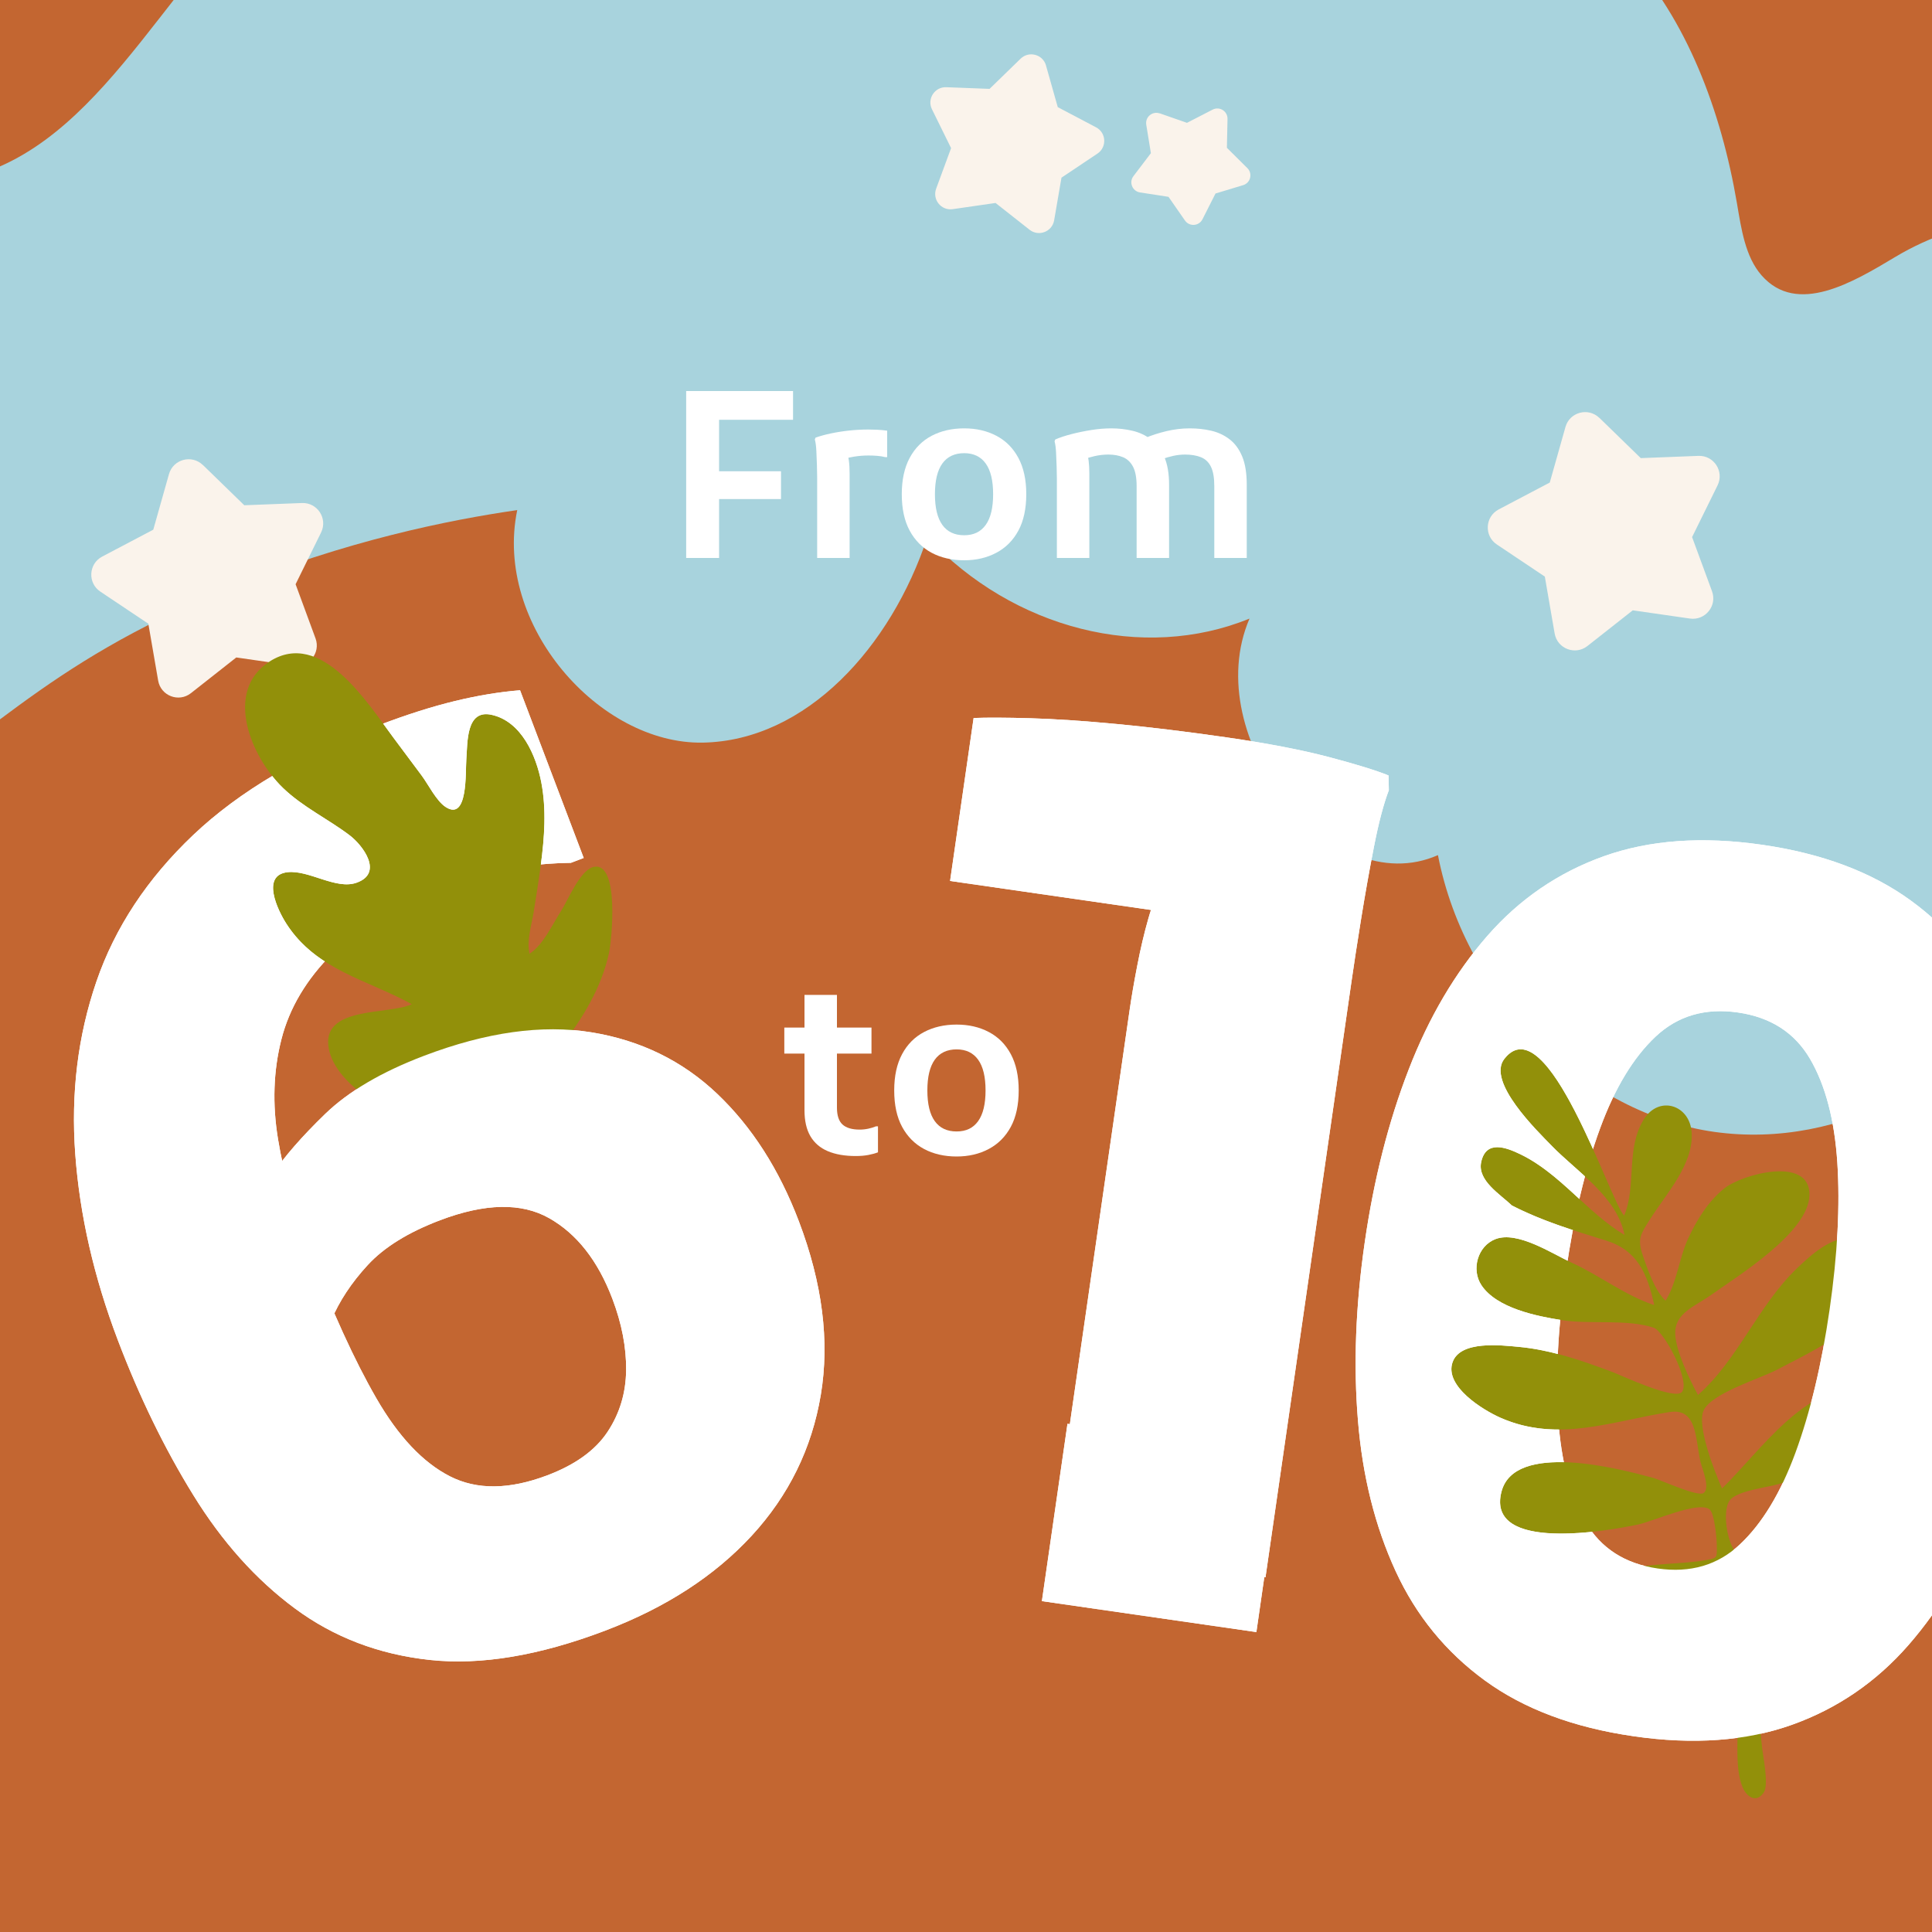
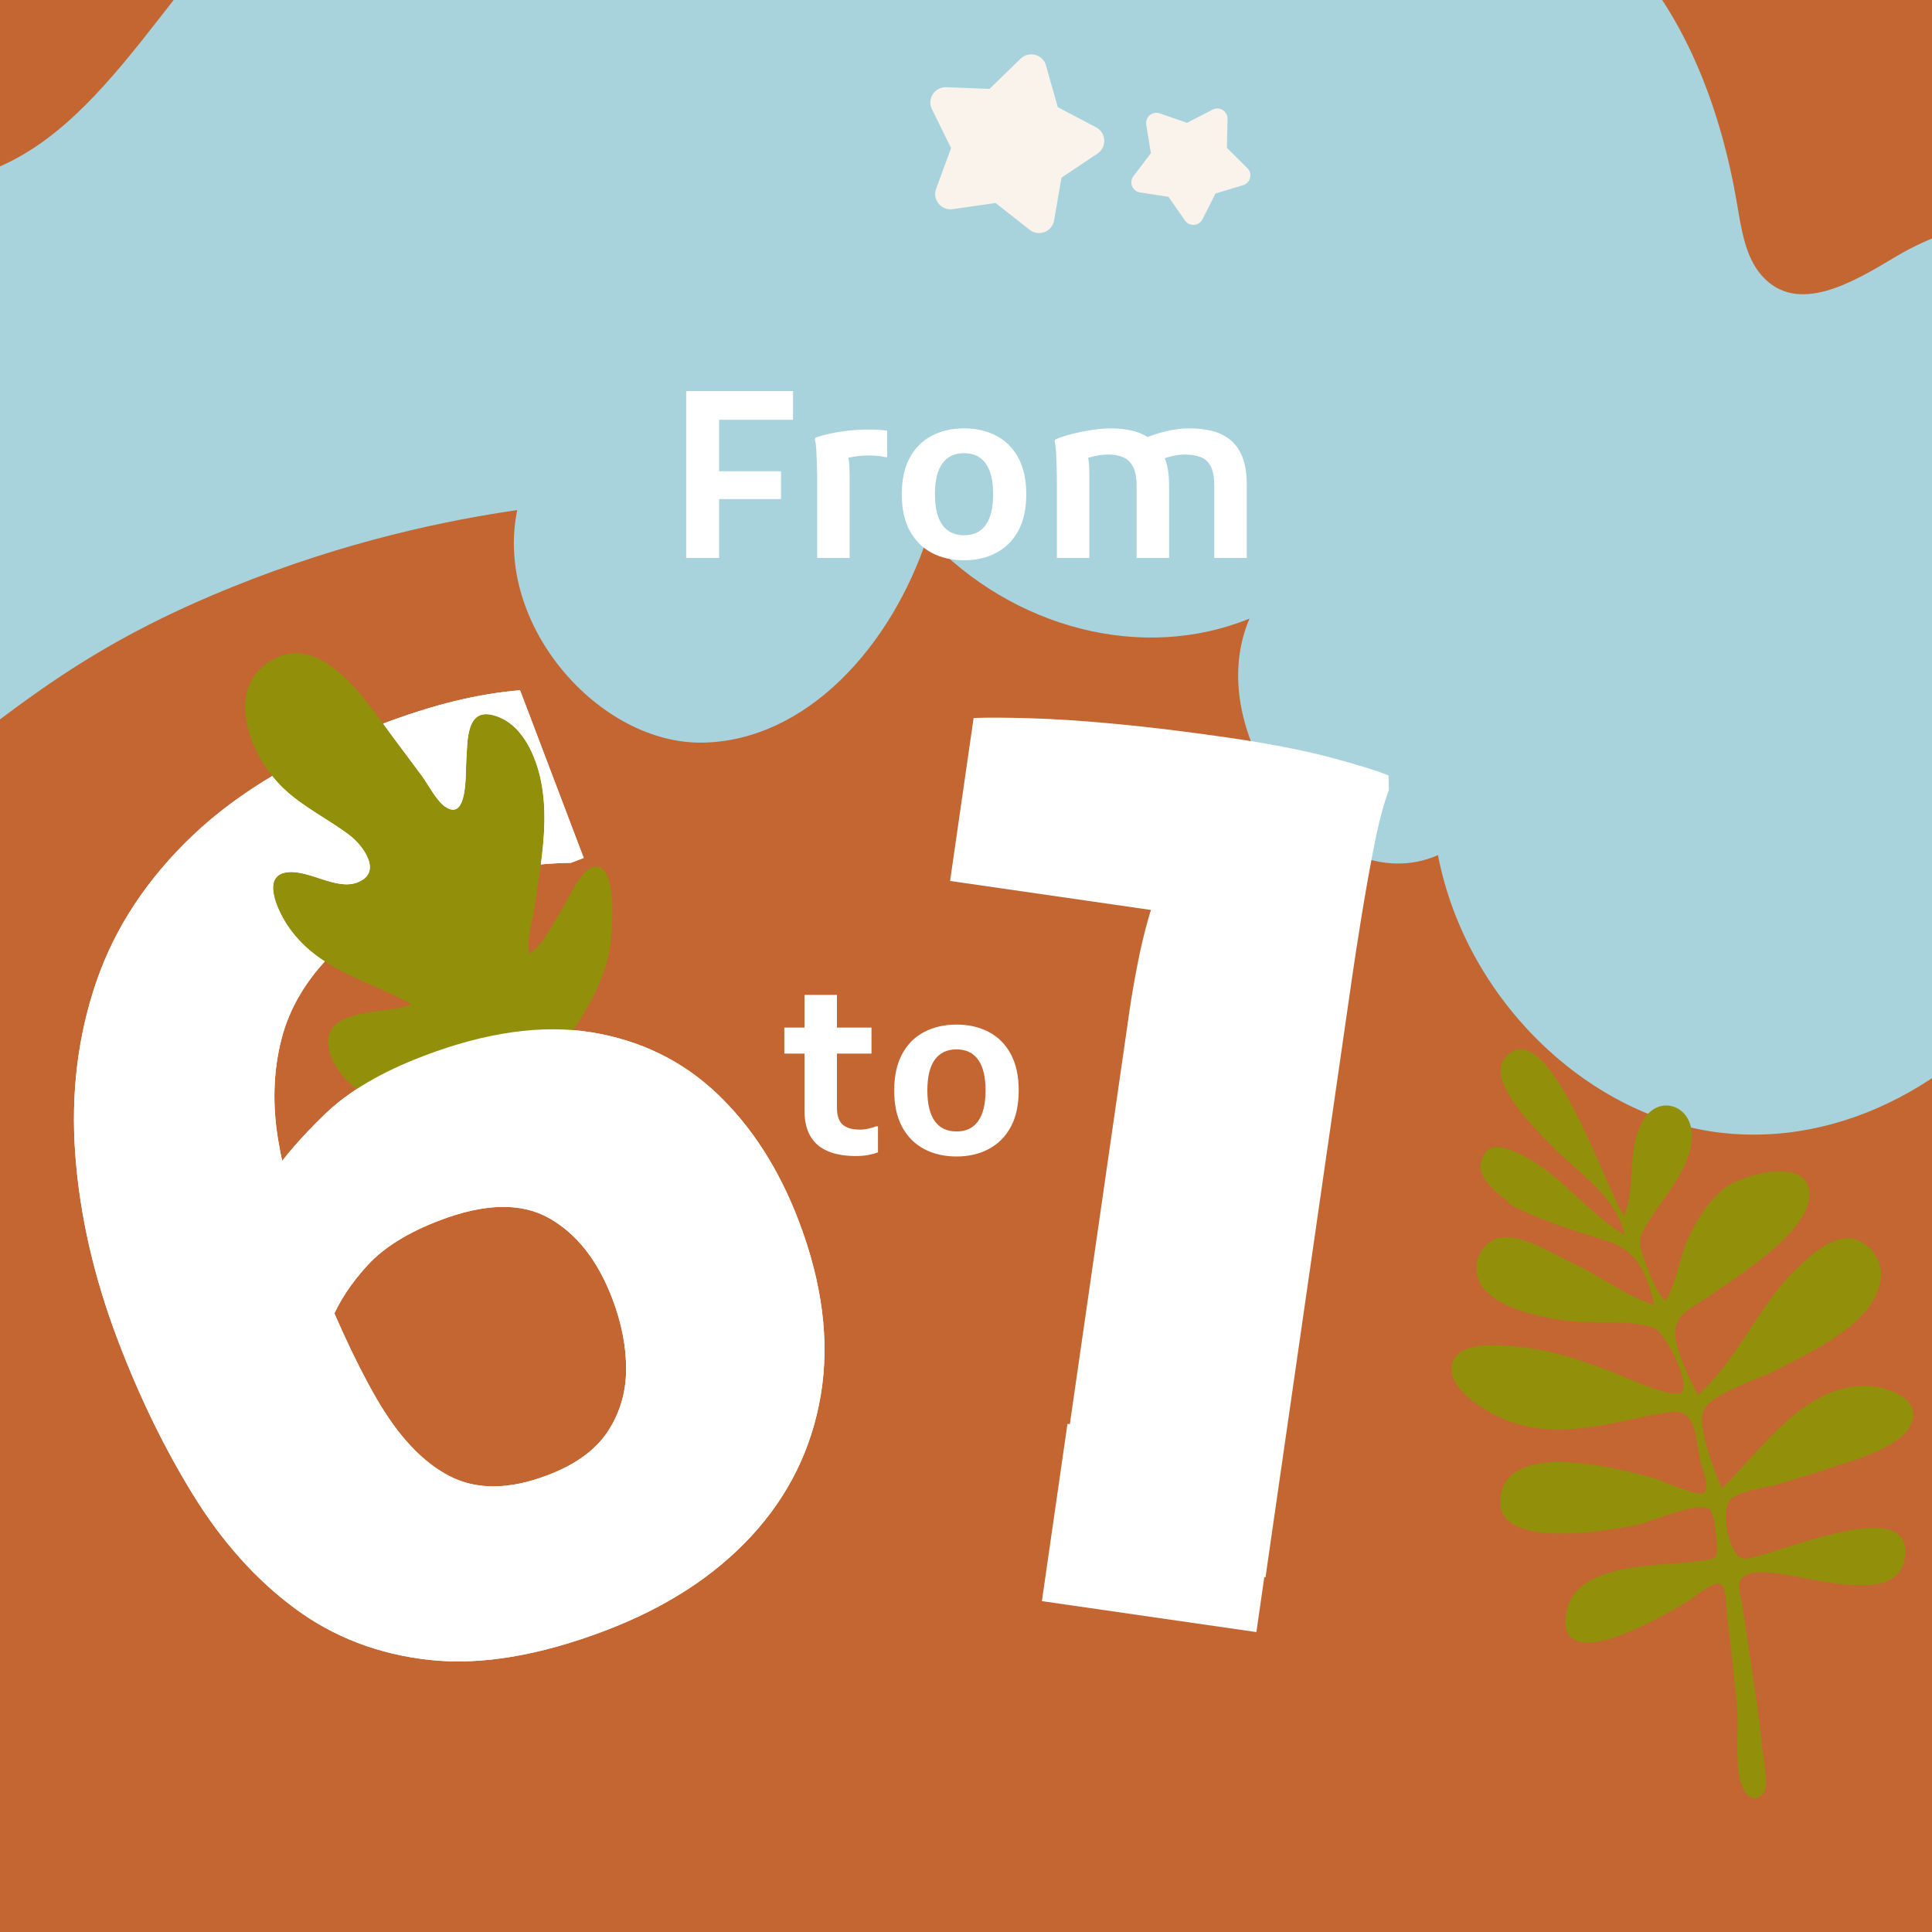
<svg xmlns="http://www.w3.org/2000/svg" id="Layer_1" data-name="Layer 1" viewBox="0 0 500 500">
  <defs>
    <style>
      .cls-1 {
        fill: #92900a;
      }

      .cls-1, .cls-2, .cls-3, .cls-4, .cls-5, .cls-6 {
        stroke-width: 0px;
      }

      .cls-2 {
        fill: #c36631;
      }

      .cls-3 {
        fill: #faf3eb;
        fill-rule: evenodd;
      }

      .cls-4 {
        fill: none;
      }

      .cls-7 {
        clip-path: url(#clippath-1);
      }

      .cls-5 {
        fill: #a8d3dd;
      }

      .cls-8 {
        clip-path: url(#clippath);
      }

      .cls-6 {
        fill: #fff;
      }
    </style>
    <clipPath id="clippath">
-       <path class="cls-4" d="M17.15,176.64v255.33h198.25v-255.33H17.15ZM139.96,223.75c-.04.33-.1.65-.14.98-1.75.16-3.6.35-5.52.59-5.27.65-11.45,2.31-18.39,4.94-12.67,4.81-22.46,10.58-29.09,17.15-.61.6-1.24,1.27-1.88,1.98-4.13-2.54-7.86-5.72-10.81-10.29-2.31-3.58-6.62-12.61.29-13.37,5.52-.61,12.48,4.58,17.8,2.74,7.15-2.48,1.65-9.72-1.73-12.28-5.64-4.27-12.16-7.34-17.28-12.28-1.16-1.11-2.29-2.42-3.36-3.85,8.27-4.95,17.73-9.46,28.14-13.41.19-.07.38-.14.57-.21,1.17,1.6,2.24,3.1,3.2,4.39,2.45,3.29,4.9,6.58,7.36,9.87,1.71,2.29,3.79,6.55,6.18,8.13,5.85,3.87,5.14-8.99,5.39-12.31.33-4.45-.08-12.95,6.5-11.53,7.79,1.68,11.59,10.61,12.91,17.53,1.34,7.03.81,14.21-.12,21.25Z" />
+       <path class="cls-4" d="M17.15,176.64v255.33h198.25v-255.33ZM139.96,223.75c-.04.33-.1.65-.14.98-1.75.16-3.6.35-5.52.59-5.27.65-11.45,2.31-18.39,4.94-12.67,4.81-22.46,10.58-29.09,17.15-.61.6-1.24,1.27-1.88,1.98-4.13-2.54-7.86-5.72-10.81-10.29-2.31-3.58-6.62-12.61.29-13.37,5.52-.61,12.48,4.58,17.8,2.74,7.15-2.48,1.65-9.72-1.73-12.28-5.64-4.27-12.16-7.34-17.28-12.28-1.16-1.11-2.29-2.42-3.36-3.85,8.27-4.95,17.73-9.46,28.14-13.41.19-.07.38-.14.57-.21,1.17,1.6,2.24,3.1,3.2,4.39,2.45,3.29,4.9,6.58,7.36,9.87,1.71,2.29,3.79,6.55,6.18,8.13,5.85,3.87,5.14-8.99,5.39-12.31.33-4.45-.08-12.95,6.5-11.53,7.79,1.68,11.59,10.61,12.91,17.53,1.34,7.03.81,14.21-.12,21.25Z" />
    </clipPath>
    <clipPath id="clippath-1">
-       <path class="cls-4" d="M243.89,183.71v268.78h286.05V183.71H243.89ZM389.32,274.05c7.3-9.34,16.85,9.6,23.57,24.69-.64,2.07-1.27,4.25-1.86,6.49-3.19-3.01-6.62-5.79-9.35-8.6-3.87-3.97-16.98-16.67-12.35-22.59ZM383.33,300.79c1.23-5.86,6.48-3.83,10.15-2.06,6.15,2.97,11.08,7.74,16.12,12.34-.55,2.43-1.08,4.97-1.58,7.6-5.72-1.86-11.36-3.91-16.75-6.69-2.96-2.84-8.94-6.43-7.94-11.18ZM387.05,320.67c5.66-2.15,14.52,3.69,19.59,6.06-.13.82-.26,1.63-.38,2.47-.6,4.16-1.08,8.37-1.46,12.53-.18-.02-.36-.04-.54-.07-6.52-1.02-16.92-3.07-20.88-9.06-2.67-4.03-.99-10.16,3.67-11.93ZM375.93,352.52c2-5.65,12.55-4.37,17.1-3.95,3.81.35,7.5,1.12,11.14,2.11-.26,5.77-.24,11.26.09,16.33.06.94.15,1.93.24,2.95-5.34.13-10.7-.62-16.2-3.04-4.49-1.98-14.59-8.16-12.38-14.39ZM388.58,386.06c1.66-6.43,9.08-7.97,17.2-7.6,1.2,5.81,3.01,10.84,5.4,14.92.57.98,1.24,1.95,1.97,2.88v.06c-11.81,1.37-27.52,1.16-24.58-10.26Z" />
-     </clipPath>
+       </clipPath>
  </defs>
  <rect class="cls-2" width="500" height="500" />
  <path class="cls-5" d="M-54.31,42.97c15.98,3.69,32.6,6.96,48.04,2.4C28.84,34.99,45.3-10.6,75.79-32.38c25.8-18.43,58.77-17.98,89.84-16.97,51.42,1.66,102.84,3.33,154.26,4.99,35.41,1.15,74.49,3.97,101.03,32.5,15.67,16.84,24.54,40.63,28.6,64.47,1.13,6.62,2.14,13.82,6.37,18.65,9.19,10.51,23.65,1.8,34.62-4.77,36.17-21.65,88.03-8.73,111.42,32.29,11.31,19.83,13.65,44.81,8.61,66.84-5.39,23.54-19.2,43.72-39.52,50.67-7.12,2.44-14.78,3.4-21.25,7.47-9.08,5.7-14.49,16.56-20.76,25.99-19.59,29.49-52.33,47.78-85.29,43.19-32.97-4.59-64.31-34.11-71.58-71.64-27.88,12.35-61.99-30.47-48.77-61.21-27.5,11.23-61.06,2.76-83.38-21.05-9.36,28.38-31.34,52.66-58.1,53.15-26.76.49-54.19-30.49-48.03-60.18-17.74,2.57-44.23,7.89-74.54,20.22-49.82,20.28-62.49,40.21-98.54,61.14l-15.06-170.42Z" />
-   <path class="cls-3" d="M52.51,120.34l10.71,10.42,14.93-.58c4-.15,6.71,4.02,4.95,7.62l-6.6,13.4,5.16,14.02c1.38,3.76-1.75,7.63-5.72,7.06l-14.79-2.13-11.74,9.24c-3.15,2.48-7.8.69-8.48-3.25l-2.54-14.72-12.42-8.31c-3.33-2.23-3.07-7.2.48-9.07l13.22-6.96,4.06-14.38c1.09-3.85,5.9-5.14,8.77-2.35Z" />
-   <path class="cls-3" d="M413.92,108.14l10.71,10.42,14.93-.58c4-.15,6.71,4.02,4.95,7.62l-6.6,13.4,5.16,14.02c1.38,3.76-1.75,7.63-5.72,7.06l-14.79-2.13-11.74,9.24c-3.15,2.48-7.8.69-8.48-3.25l-2.54-14.72-12.42-8.31c-3.33-2.23-3.07-7.2.48-9.07l13.22-6.96,4.06-14.38c1.09-3.85,5.9-5.14,8.77-2.35Z" />
  <path class="cls-3" d="M270.7,16.95l3.05,10.78,9.91,5.22c2.66,1.4,2.85,5.13.36,6.8l-9.31,6.23-1.9,11.04c-.51,2.96-4,4.3-6.36,2.44l-8.8-6.93-11.09,1.6c-2.97.43-5.32-2.47-4.29-5.29l3.87-10.51-4.95-10.05c-1.33-2.69.71-5.83,3.71-5.71l11.2.43,8.03-7.81c2.15-2.09,5.76-1.13,6.58,1.76Z" />
  <path class="cls-3" d="M300.14,29.33l7.05,2.46,6.64-3.42c1.78-.92,3.89.4,3.85,2.41l-.16,7.47,5.3,5.26c1.42,1.41.82,3.83-1.1,4.41l-7.15,2.16-3.37,6.67c-.9,1.79-3.39,1.96-4.53.32l-4.26-6.13-7.38-1.14c-1.98-.31-2.91-2.62-1.7-4.21l4.52-5.95-1.2-7.37c-.32-1.98,1.59-3.58,3.48-2.92Z" />
  <g>
    <path class="cls-6" d="M177.58,144.4v-43.2h8.52v43.2h-8.52ZM182.26,108.64v-7.44h22.98v7.44h-22.98ZM182.26,129.16v-7.2h19.86v7.2h-19.86Z" />
    <path class="cls-6" d="M211.48,144.4v-20.94c0-.8-.02-1.83-.06-3.09-.04-1.26-.09-2.5-.15-3.72-.06-1.22-.19-2.19-.39-2.91l.18-.48c1.12-.4,2.43-.76,3.93-1.08s3.08-.57,4.74-.75c1.66-.18,3.33-.27,5.01-.27.72,0,1.5.02,2.34.06s1.68.12,2.52.24v6.84h-.54c-.6-.16-1.28-.27-2.04-.33-.76-.06-1.5-.09-2.22-.09-1.28,0-2.54.1-3.78.3-1.24.2-2.3.44-3.18.72l1.26-1.92c.52,1.08.78,2.94.78,5.58v21.84h-8.4Z" />
    <path class="cls-6" d="M233.38,127.9c0-3.72.68-6.85,2.04-9.39,1.36-2.54,3.26-4.45,5.7-5.73,2.44-1.28,5.24-1.92,8.4-1.92s5.9.64,8.34,1.92c2.44,1.28,4.34,3.19,5.7,5.73,1.36,2.54,2.04,5.67,2.04,9.39s-.68,6.9-2.04,9.42c-1.36,2.52-3.26,4.43-5.7,5.73-2.44,1.3-5.22,1.95-8.34,1.95s-6.01-.65-8.43-1.95c-2.42-1.3-4.31-3.21-5.67-5.73-1.36-2.52-2.04-5.66-2.04-9.42ZM241.96,127.9c0,3.52.64,6.17,1.92,7.95,1.28,1.78,3.16,2.67,5.64,2.67s4.3-.89,5.58-2.67c1.28-1.78,1.92-4.43,1.92-7.95s-.64-6.17-1.92-7.95c-1.28-1.78-3.14-2.67-5.58-2.67s-4.36.89-5.64,2.67c-1.28,1.78-1.92,4.43-1.92,7.95Z" />
    <path class="cls-6" d="M273.52,144.4v-20.46c0-.8-.02-1.83-.06-3.09-.04-1.26-.09-2.5-.15-3.72-.06-1.22-.19-2.19-.39-2.91l.18-.48c1.2-.52,2.62-.99,4.26-1.41,1.64-.42,3.35-.77,5.13-1.05,1.78-.28,3.49-.42,5.13-.42,1.88,0,3.71.21,5.49.63,1.78.42,3.38,1.17,4.8,2.25,1.42,1.08,2.55,2.57,3.39,4.47.84,1.9,1.26,4.33,1.26,7.29v18.9h-8.4v-18.54c0-2.2-.31-3.89-.93-5.07-.62-1.18-1.48-2-2.58-2.46-1.1-.46-2.37-.69-3.81-.69-1.2,0-2.41.14-3.63.42-1.22.28-2.29.6-3.21.96l1.26-2.1c.2.6.36,1.38.48,2.34s.18,2.06.18,3.3v21.84h-8.4ZM314.26,144.4v-18.54c0-2.2-.29-3.89-.87-5.07-.58-1.18-1.44-2-2.58-2.46-1.14-.46-2.51-.69-4.11-.69-1,0-2.01.11-3.03.33s-2.01.51-2.97.87l-4.56-5.4c1.8-.76,3.71-1.38,5.73-1.86,2.02-.48,4.03-.72,6.03-.72s3.76.2,5.52.6c1.76.4,3.34,1.13,4.74,2.19,1.4,1.06,2.5,2.54,3.3,4.44.8,1.9,1.2,4.37,1.2,7.41v18.9h-8.4Z" />
  </g>
  <g>
    <path class="cls-6" d="M202.98,272.66v-6.72h22.56v6.72h-22.56ZM221.46,299.18c-2.84,0-5.25-.42-7.23-1.26-1.98-.84-3.48-2.13-4.5-3.87-1.02-1.74-1.53-3.99-1.53-6.75v-29.82h8.4v29.16c0,2.04.48,3.5,1.44,4.38s2.44,1.32,4.44,1.32c.76,0,1.51-.08,2.25-.24.74-.16,1.39-.36,1.95-.6h.54v6.72c-.72.28-1.56.51-2.52.69s-2.04.27-3.24.27Z" />
    <path class="cls-6" d="M231.42,282.2c0-3.72.68-6.85,2.04-9.39,1.36-2.54,3.26-4.45,5.7-5.73,2.44-1.28,5.24-1.92,8.4-1.92s5.9.64,8.34,1.92c2.44,1.28,4.34,3.19,5.7,5.73,1.36,2.54,2.04,5.67,2.04,9.39s-.68,6.9-2.04,9.42c-1.36,2.52-3.26,4.43-5.7,5.73-2.44,1.3-5.22,1.95-8.34,1.95s-6.01-.65-8.43-1.95c-2.42-1.3-4.31-3.21-5.67-5.73-1.36-2.52-2.04-5.66-2.04-9.42ZM240,282.2c0,3.52.64,6.17,1.92,7.95,1.28,1.78,3.16,2.67,5.64,2.67s4.3-.89,5.58-2.67c1.28-1.78,1.92-4.43,1.92-7.95s-.64-6.17-1.92-7.95c-1.28-1.78-3.14-2.67-5.58-2.67s-4.36.89-5.64,2.67c-1.28,1.78-1.92,4.43-1.92,7.95Z" />
  </g>
  <g>
    <path class="cls-6" d="M156.62,422.01c-17.08,6.48-32.21,9.01-45.4,7.58-13.19-1.43-24.82-5.87-34.88-13.31-10.06-7.44-18.83-17.22-26.3-29.33-7.47-12.1-13.99-25.49-19.56-40.17-6.18-16.28-9.84-32.3-11-48.06s.66-30.65,5.46-44.66c4.8-14,13.16-26.66,25.07-37.97,11.92-11.3,28.02-20.8,48.32-28.51,7.03-2.67,13.49-4.72,19.39-6.15,5.89-1.43,11.52-2.36,16.87-2.79l16.47,43.4-3.32,1.26c-3.67.02-8.2.36-13.58,1.02-5.38.66-11.59,2.33-18.62,5-12.86,4.88-22.67,10.67-29.44,17.37-6.76,6.71-11.19,14.13-13.27,22.28-2.08,8.15-2.37,16.77-.88,25.85,1.5,9.09,4.15,18.66,7.96,28.7,5.95,15.67,11.78,28.46,17.49,38.36,5.71,9.9,12.06,16.63,19.04,20.19,6.98,3.56,15.39,3.47,25.24-.27,7.23-2.74,12.41-6.49,15.56-11.25,3.14-4.75,4.74-10.07,4.8-15.96.06-5.88-1.12-12.04-3.56-18.47-3.74-9.85-9.19-16.8-16.36-20.86-7.17-4.06-16.59-3.88-28.24.54-8.24,3.13-14.47,6.99-18.7,11.58s-7.37,9.35-9.42,14.26l-15.07,5.72-14.41-37.97,14.17-5.38c3.08-4.61,7.64-9.85,13.69-15.71,6.05-5.85,14.6-10.89,25.65-15.08,16.07-6.1,30.48-8.12,43.22-6.06,12.73,2.06,23.6,7.37,32.59,15.91,8.98,8.54,16.04,19.55,21.15,33.01,6.1,16.08,7.99,31.05,5.67,44.92-2.32,13.87-8.29,26.02-17.89,36.45-9.61,10.42-22.25,18.61-37.92,24.56Z" />
    <path class="cls-1" d="M69.76,171.2c13.34-8.54,25.34,10.71,31.99,19.62,2.45,3.29,4.9,6.58,7.36,9.87,1.71,2.29,3.79,6.55,6.18,8.13,5.85,3.87,5.14-8.99,5.39-12.31.33-4.45-.08-12.95,6.5-11.53,7.79,1.68,11.59,10.61,12.91,17.53,1.34,7.03.81,14.21-.12,21.25-.54,4.1-1.2,8.18-1.85,12.26-.55,3.44-1.86,7.36-1.08,10.8,3.56-2.28,5.91-7.59,8.2-11.12,1.73-2.67,4.92-10.71,8.49-11.37,6.59-1.21,4.64,18.78,3.86,22.39-1.95,8.92-6.82,16.85-12.33,24.01-3.29,4.28-6.95,8.25-10.86,11.97-3.4,3.24-7.34,5.25-7.83,10.13-.31,3.06,1.32,11.06-1.1,13.32-4.03,3.75-4.92-2.59-4.74-5.14.24-3.34,2.14-8.01-1.19-9.3-1.69-.66-5.15.1-7.09-.19-2.31-.34-4.56-.95-6.74-1.78-7.31-2.79-18.87-9.74-20.59-18.2-2.31-11.33,15.52-8.79,21.43-11.66-11.58-6.38-24.68-8.8-32.41-20.79-2.31-3.58-6.62-12.61.29-13.37,5.52-.61,12.48,4.58,17.8,2.74,7.15-2.48,1.65-9.72-1.73-12.28-5.64-4.27-12.16-7.34-17.28-12.28-8.12-7.82-15.51-24.96-3.44-32.71Z" />
    <g class="cls-8">
      <path class="cls-6" d="M156.62,422.01c-17.08,6.48-32.21,9.01-45.4,7.58-13.19-1.43-24.82-5.87-34.88-13.31-10.06-7.44-18.83-17.22-26.3-29.33-7.47-12.1-13.99-25.49-19.56-40.17-6.18-16.28-9.84-32.3-11-48.06s.66-30.65,5.46-44.66c4.8-14,13.16-26.66,25.07-37.97,11.92-11.3,28.02-20.8,48.32-28.51,7.03-2.67,13.49-4.72,19.39-6.15,5.89-1.43,11.52-2.36,16.87-2.79l16.47,43.4-3.32,1.26c-3.67.02-8.2.36-13.58,1.02-5.38.66-11.59,2.33-18.62,5-12.86,4.88-22.67,10.67-29.44,17.37-6.76,6.71-11.19,14.13-13.27,22.28-2.08,8.15-2.37,16.77-.88,25.85,1.5,9.09,4.15,18.66,7.96,28.7,5.95,15.67,11.78,28.46,17.49,38.36,5.71,9.9,12.06,16.63,19.04,20.19,6.98,3.56,15.39,3.47,25.24-.27,7.23-2.74,12.41-6.49,15.56-11.25,3.14-4.75,4.74-10.07,4.8-15.96.06-5.88-1.12-12.04-3.56-18.47-3.74-9.85-9.19-16.8-16.36-20.86-7.17-4.06-16.59-3.88-28.24.54-8.24,3.13-14.47,6.99-18.7,11.58s-7.37,9.35-9.42,14.26l-15.07,5.72-14.41-37.97,14.17-5.38c3.08-4.61,7.64-9.85,13.69-15.71,6.05-5.85,14.6-10.89,25.65-15.08,16.07-6.1,30.48-8.12,43.22-6.06,12.73,2.06,23.6,7.37,32.59,15.91,8.98,8.54,16.04,19.55,21.15,33.01,6.1,16.08,7.99,31.05,5.67,44.92-2.32,13.87-8.29,26.02-17.89,36.45-9.61,10.42-22.25,18.61-37.92,24.56Z" />
    </g>
  </g>
  <g>
    <g>
      <path class="cls-6" d="M269.64,414.37l6.62-45.89,55.51,8.01-6.62,45.89-55.51-8.01ZM272.31,400.2l20.05-138.92c.48-3.31,1.13-7.12,1.97-11.43.83-4.31,1.78-8.34,2.85-12.09,1.07-3.75,2.12-6.28,3.15-7.61l19.66,8.54-74.11-10.7,6.09-42.17c3.4-.14,8.3-.12,14.71.06,6.41.19,13.88.69,22.42,1.5,8.53.81,17.97,1.96,28.31,3.45,10.54,1.52,19.37,3.22,26.49,5.09,7.11,1.88,12.27,3.47,15.45,4.77l.08,3.81c-1.37,3.61-2.65,8.48-3.85,14.64-1.2,6.16-2.32,12.44-3.35,18.83-1.03,6.39-1.84,11.66-2.43,15.8l-22.29,154.43-55.2-7.97Z" />
-       <path class="cls-6" d="M422.74,449.33c-15.5-2.24-28.32-7.04-38.44-14.41-10.12-7.37-17.83-16.82-23.13-28.35-5.3-11.53-8.55-24.5-9.73-38.91-1.2-14.42-.61-29.79,1.75-46.12s6.14-31.25,11.37-44.73c5.21-13.49,12-25.02,20.34-34.58,8.35-9.56,18.41-16.44,30.2-20.65,11.79-4.2,25.44-5.19,40.95-2.95,15.5,2.24,28.31,7.04,38.44,14.41,10.12,7.37,17.83,16.82,23.13,28.35,5.3,11.53,8.54,24.5,9.74,38.92,1.19,14.41.61,29.79-1.75,46.12-2.36,16.33-6.15,31.24-11.36,44.74-5.22,13.49-12,25.01-20.34,34.57-8.35,9.56-18.42,16.45-30.2,20.65-11.8,4.2-25.44,5.19-40.94,2.95ZM429,405.92c8.47,1.22,15.58-.86,21.32-6.26,5.73-5.39,10.52-13.3,14.35-23.73,3.82-10.42,6.77-22.76,8.83-37.03,2.06-14.27,2.72-26.93,2-38.02-.73-11.07-3.08-20.01-7.05-26.82-3.98-6.8-10.2-10.81-18.68-12.03s-15.59.86-21.32,6.26c-5.74,5.4-10.53,13.31-14.35,23.73-3.83,10.43-6.77,22.76-8.83,37.03-2.06,14.26-2.73,26.94-2,38.01.72,11.08,3.07,20.02,7.05,26.82,3.97,6.8,10.2,10.81,18.68,12.04Z" />
    </g>
    <path class="cls-1" d="M391.27,311.97c7.73,3.98,15.99,6.5,24.27,9.05,8.12,2.49,10.79,8.46,12.56,16.72-7.32-2.36-14.16-7.67-21.24-10.91-5.04-2.3-14.06-8.34-19.8-6.16-4.67,1.77-6.34,7.9-3.67,11.93,3.96,5.98,14.36,8.04,20.88,9.06,7.3,1.14,16.86-.36,23.75,1.97,2.54.86,9.36,13.42,7.33,16.53-1.61,2.48-15.87-4.28-18.21-5.15-7.84-2.92-15.71-5.68-24.1-6.45-4.55-.41-15.1-1.7-17.1,3.95-2.21,6.24,7.89,12.41,12.38,14.39,14.88,6.56,28.79.88,43.76-1.46,7.29-1.14,6.62,7.11,8.04,13.01.41,1.71,2.56,6.69.75,7.95-1.49,1.04-11.04-3.38-13.04-3.93-8.41-2.29-35.86-9.57-39.25,3.58-4.1,15.93,28.07,10.04,35.38,8.49,3.79-.8,15.69-6.2,18.49-3.9,1.24,1.02,1.82,7.34,1.85,9.06.07,3.8.22,3.51-3.49,4.16-9.91,1.73-34.63-.47-35.64,14.95-.98,15,26.17-1.07,31.42-4.28,1.58-.97,6.19-4.96,8.24-4.68,2.13.3,1.87,5.76,2.05,7.35.96,8.25,1.94,16.5,2.69,24.77.54,5.89-.86,15.26,1.41,20.58,1.1,2.59,3.63,4.16,5.5,1.31,1.36-2.07-.28-9.62-.5-11.98-.7-7.77-1.98-15.51-3.1-23.23-.61-4.18-1.22-8.35-1.85-12.53-.68-4.54-2.49-7.42,1.75-8.86,8.04-2.73,37.49,10.65,40.13-3.81,3.34-18.3-36.59.53-41.63-.09-3.91-.48-6.34-13.03-3.13-15.6,2.7-2.16,9.13-2.77,12.45-3.77,4.79-1.43,9.58-2.88,14.32-4.47,5.45-1.83,16.41-4.9,19.4-10.42,3.82-7.07-6.12-10.36-11.28-10.42-16.36-.22-27.09,16.52-37.38,26.52-1.8-4.03-6.65-16.18-4.75-20.22,2.1-4.46,14.72-8.23,19.08-10.55,8.83-4.7,25.78-12.1,26.81-23.98.39-4.45-3.24-9.35-7.77-9.93-5.07-.65-10.62,4.51-13.97,7.71-10.03,9.59-15.32,23.73-25.62,32.78-2.14-3.87-5.75-11.41-5.89-15.77-.18-5.44,5.02-7.08,9.2-10.06,6.94-4.94,25.41-16.24,25.54-25.94.13-10.24-17.52-5.29-21.99-1.73-4.21,3.36-7.14,8.14-9.39,12.97-2.33,5-2.96,11.57-5.87,16.13-2.74-2.5-4.73-8.28-5.89-11.72-1.46-4.33-.56-5.48,1.85-9.3,4.1-6.53,11.37-14.28,10.8-22.54-.49-7.11-8.41-9.63-12.33-3.44-4.81,7.61-1.87,17.32-5.15,24.98-3.71-3.87-19.95-54.72-31.01-40.56-4.62,5.92,8.49,18.62,12.35,22.59,6.48,6.66,16.85,13.11,18.75,22.98-9.72-5.82-16.61-15.9-26.95-20.89-3.67-1.77-8.92-3.79-10.15,2.06-1,4.75,4.99,8.34,7.94,11.18Z" />
    <g class="cls-7">
      <g>
        <path class="cls-6" d="M269.64,414.37l6.62-45.89,55.51,8.01-6.62,45.89-55.51-8.01ZM272.31,400.2l20.05-138.92c.48-3.31,1.13-7.12,1.97-11.43.83-4.31,1.78-8.34,2.85-12.09,1.07-3.75,2.12-6.28,3.15-7.61l19.66,8.54-74.11-10.7,6.09-42.17c3.4-.14,8.3-.12,14.71.06,6.41.19,13.88.69,22.42,1.5,8.53.81,17.97,1.96,28.31,3.45,10.54,1.52,19.37,3.22,26.49,5.09,7.11,1.88,12.27,3.47,15.45,4.77l.08,3.81c-1.37,3.61-2.65,8.48-3.85,14.64-1.2,6.16-2.32,12.44-3.35,18.83-1.03,6.39-1.84,11.66-2.43,15.8l-22.29,154.43-55.2-7.97Z" />
-         <path class="cls-6" d="M422.74,449.33c-15.5-2.24-28.32-7.04-38.44-14.41-10.12-7.37-17.83-16.82-23.13-28.35-5.3-11.53-8.55-24.5-9.73-38.91-1.2-14.42-.61-29.79,1.75-46.12s6.14-31.25,11.37-44.73c5.21-13.49,12-25.02,20.34-34.58,8.35-9.56,18.41-16.44,30.2-20.65,11.79-4.2,25.44-5.19,40.95-2.95,15.5,2.24,28.31,7.04,38.44,14.41,10.12,7.37,17.83,16.82,23.13,28.35,5.3,11.53,8.54,24.5,9.74,38.92,1.19,14.41.61,29.79-1.75,46.12-2.36,16.33-6.15,31.24-11.36,44.74-5.22,13.49-12,25.01-20.34,34.57-8.35,9.56-18.42,16.45-30.2,20.65-11.8,4.2-25.44,5.19-40.94,2.95ZM429,405.92c8.47,1.22,15.58-.86,21.32-6.26,5.73-5.39,10.52-13.3,14.35-23.73,3.82-10.42,6.77-22.76,8.83-37.03,2.06-14.27,2.72-26.93,2-38.02-.73-11.07-3.08-20.01-7.05-26.82-3.98-6.8-10.2-10.81-18.68-12.03s-15.59.86-21.32,6.26c-5.74,5.4-10.53,13.31-14.35,23.73-3.83,10.43-6.77,22.76-8.83,37.03-2.06,14.26-2.73,26.94-2,38.01.72,11.08,3.07,20.02,7.05,26.82,3.97,6.8,10.2,10.81,18.68,12.04Z" />
      </g>
    </g>
  </g>
</svg>